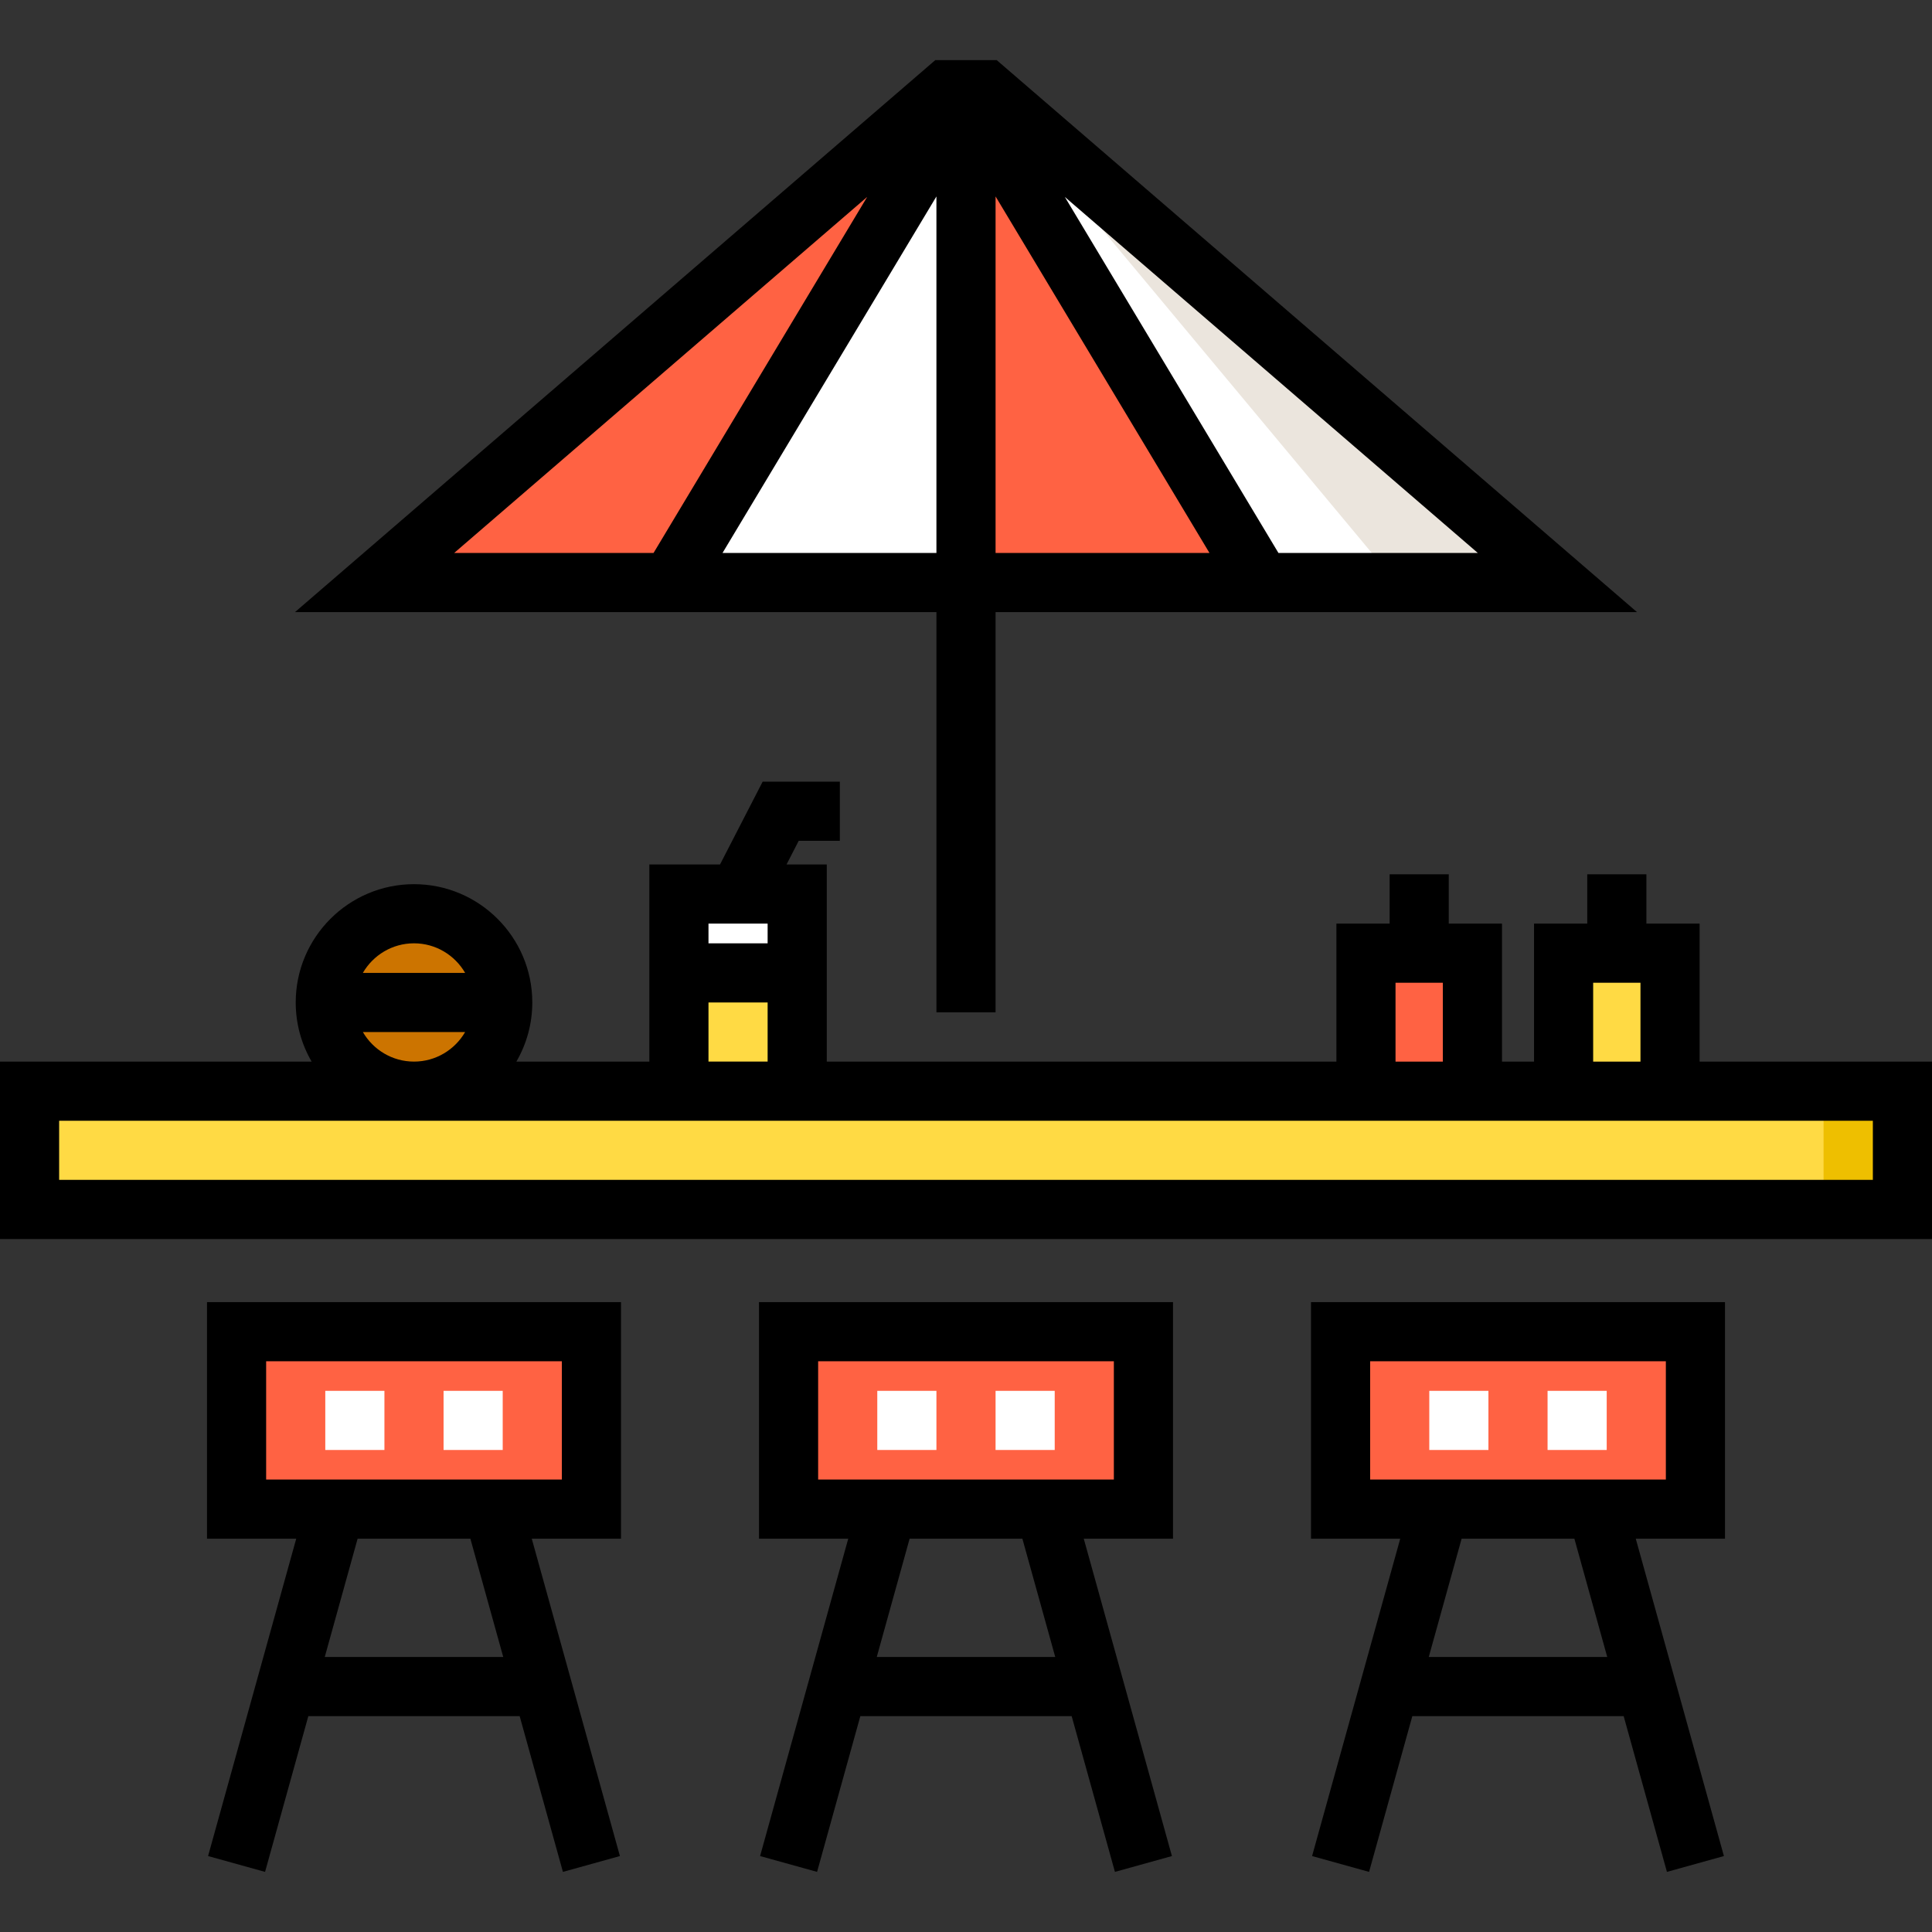
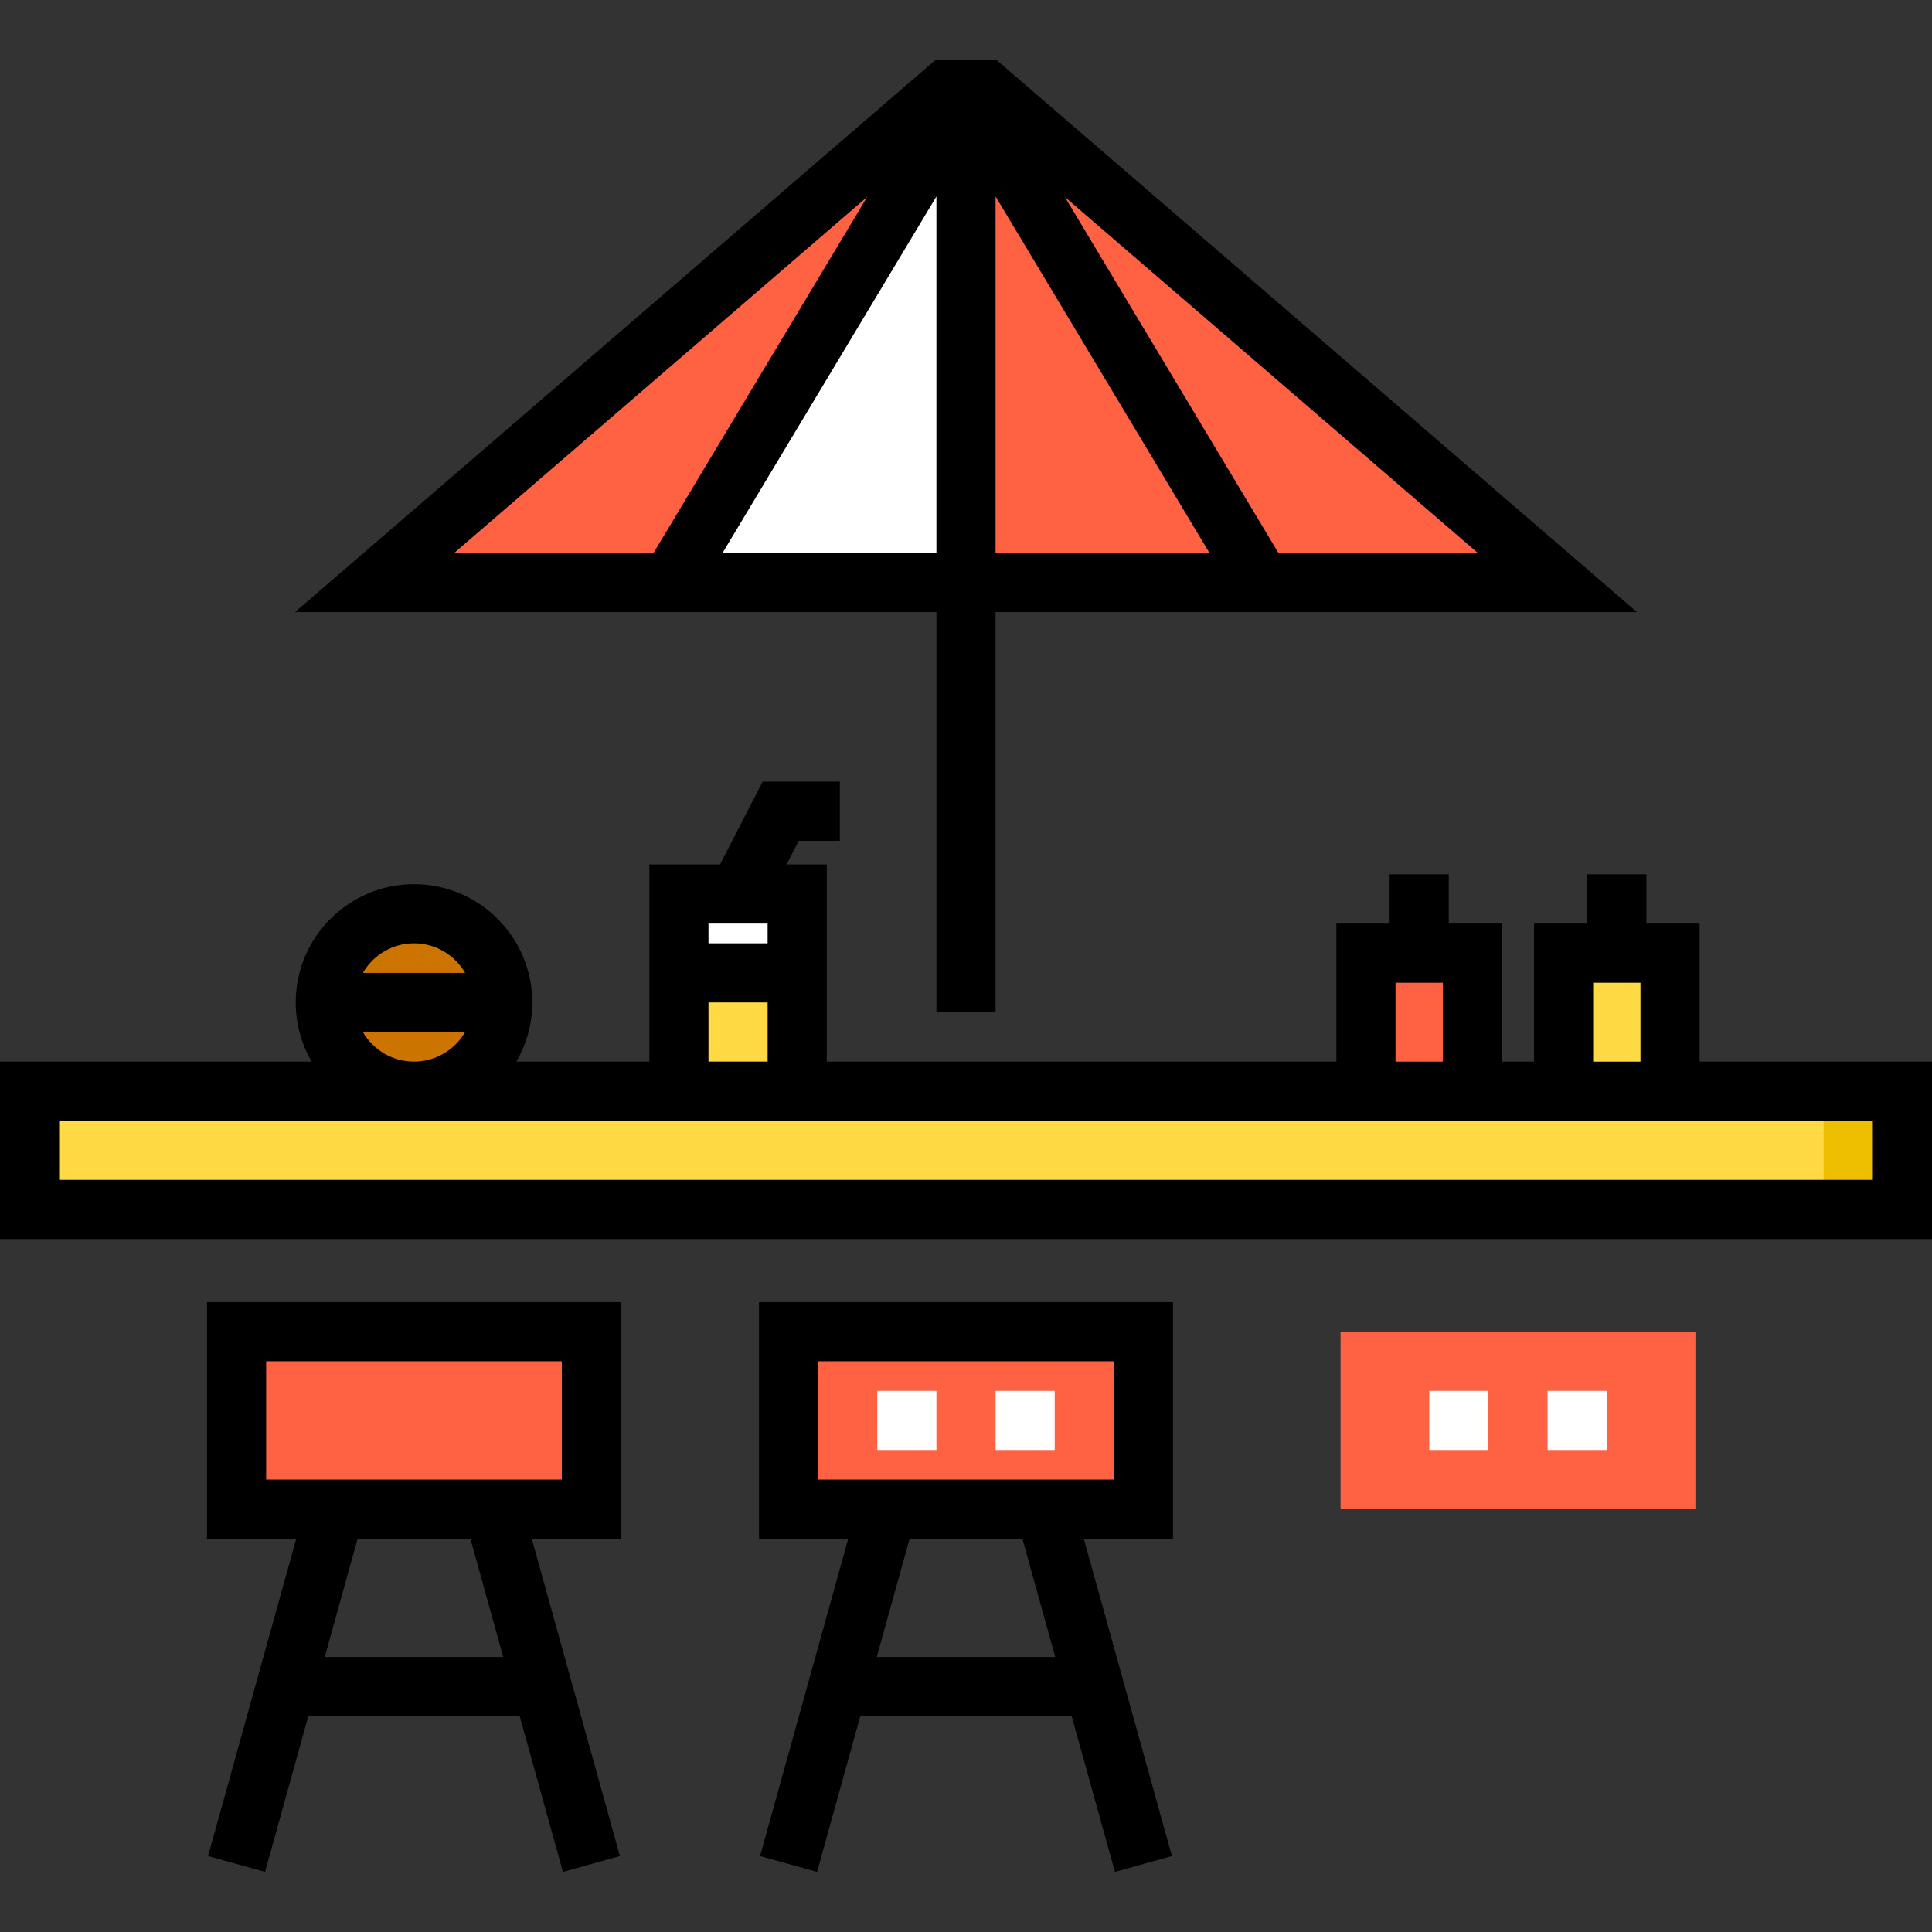
<svg xmlns="http://www.w3.org/2000/svg" version="1.1" id="Capa_1" x="0px" y="0px" viewBox="0 0 512 512" style="enable-background:new 0 0 512 512;" xml:space="preserve">
  <rect x="0" y="0" width="512" height="512" fill="#333333" stroke="none" />
  <rect x="7.837" y="289.175" style="fill:#FFDA44;" width="496.327" height="31.347" />
  <rect x="483.265" y="289.175" style="fill:#EEBF00;" width="20.898" height="31.347" />
  <polygon style="fill:#FF6243;" points="99.265,154.379 250.775,23.767 261.224,23.767 412.735,154.379 " />
  <g>
    <polygon style="fill:#FFFFFF;" points="177.633,154.379 256,23.767 256,154.379  " />
-     <polygon style="fill:#FFFFFF;" points="412.735,154.379 334.367,154.379 256,23.767 261.224,23.767  " />
  </g>
-   <polygon style="fill:#EBE5DD;" points="412.735,154.379 370.072,154.379 261.224,23.767 " />
  <rect x="179.921" y="236.931" style="fill:#FFFFFF;" width="31.347" height="52.245" />
  <rect x="179.921" y="257.829" style="fill:#FFDA44;" width="31.347" height="31.347" />
  <circle style="fill:#CC7400;" cx="109.714" cy="265.665" r="23.51" />
  <rect x="361.994" y="252.604" style="fill:#FF6243;" width="28.212" height="36.571" />
  <rect x="414.365" y="252.604" style="fill:#FFDA44;" width="28.212" height="36.571" />
  <g>
    <rect x="62.694" y="352.914" style="fill:#FF6243;" width="94.041" height="47.02" />
    <rect x="208.98" y="352.914" style="fill:#FF6243;" width="94.041" height="47.02" />
    <rect x="355.265" y="352.914" style="fill:#FF6243;" width="94.041" height="47.02" />
  </g>
  <g>
    <rect x="410.122" y="368.588" style="fill:#FFFFFF;" width="15.673" height="15.673" />
    <rect x="378.775" y="368.588" style="fill:#FFFFFF;" width="15.673" height="15.673" />
  </g>
  <path d="M450.417,281.335v-36.571h-14.106v-13.061h-15.673v13.061h-14.106v36.571h-8.49v-36.571h-14.106v-13.061h-15.673v13.061  h-14.106v36.571H219.103V229.09h-10.661l3.228-6.269h10.894v-15.673H202.11l-11.297,21.943h-18.731v52.245h-35.237  c2.676-4.614,4.217-9.966,4.217-15.673c0-17.285-14.062-31.347-31.347-31.347s-31.347,14.062-31.347,31.347  c0,5.707,1.541,11.059,4.217,15.673H0v47.02h512v-47.02H450.417z M422.205,260.437h12.539v20.898h-12.539V260.437z M369.829,260.437  h12.539v20.898h-12.539V260.437z M203.429,244.763v5.224h-15.673v-5.224H203.429z M187.756,265.661h15.673v15.673h-15.673V265.661z   M109.714,249.988c5.786,0,10.838,3.16,13.552,7.837H96.162C98.877,253.148,103.929,249.988,109.714,249.988z M96.162,273.498  h27.106c-2.715,4.677-7.767,7.837-13.552,7.837C103.93,281.335,98.877,278.175,96.162,273.498z M496.327,312.682H15.673v-15.673  h480.653V312.682z" />
  <path d="M248.163,268.273h15.673V162.216h169.99L264.136,15.931h-16.272L78.172,162.216h169.991V268.273z M263.837,146.543V52.061  l56.69,94.483h-56.69V146.543z M338.804,146.543l-56.612-94.352l109.449,94.352H338.804z M229.806,52.191l-56.612,94.352h-52.837  L229.806,52.191z M191.474,146.543l56.689-94.482v94.483h-56.689V146.543z" />
  <path d="M54.857,407.767h23.648l-23.363,84.107l15.102,4.195l11.467-41.281h56.004l11.467,41.281l15.102-4.195l-23.363-84.107h23.65  v-62.694H54.857V407.767z M133.362,439.114H86.066l8.707-31.347h29.882L133.362,439.114z M70.531,360.747h78.367v31.347H70.531  V360.747z" />
  <path d="M201.143,407.767h23.649l-23.363,84.107l15.102,4.195l11.467-41.281h56.004l11.467,41.281l15.102-4.195l-23.363-84.107  h23.649v-62.694H201.143V407.767z M279.649,439.114h-47.297l8.707-31.347h29.882L279.649,439.114z M216.816,360.747h78.367v31.347  h-78.367V360.747z" />
-   <path d="M347.429,407.767h23.649l-23.363,84.107l15.102,4.195l11.467-41.281h56.004l11.467,41.281l15.102-4.195l-23.363-84.107  h23.649v-62.694H347.429V407.767z M425.935,439.114h-47.297l8.707-31.347h29.882L425.935,439.114z M363.102,360.747h78.367v31.347  h-78.367V360.747z" />
  <g>
-     <rect x="117.551" y="368.588" style="fill:#FFFFFF;" width="15.673" height="15.673" />
-     <rect x="86.204" y="368.588" style="fill:#FFFFFF;" width="15.673" height="15.673" />
    <rect x="263.837" y="368.588" style="fill:#FFFFFF;" width="15.673" height="15.673" />
    <rect x="232.49" y="368.588" style="fill:#FFFFFF;" width="15.673" height="15.673" />
  </g>
  <g>
</g>
  <g>
</g>
  <g>
</g>
  <g>
</g>
  <g>
</g>
  <g>
</g>
  <g>
</g>
  <g>
</g>
  <g>
</g>
  <g>
</g>
  <g>
</g>
  <g>
</g>
  <g>
</g>
  <g>
</g>
  <g>
</g>
</svg>